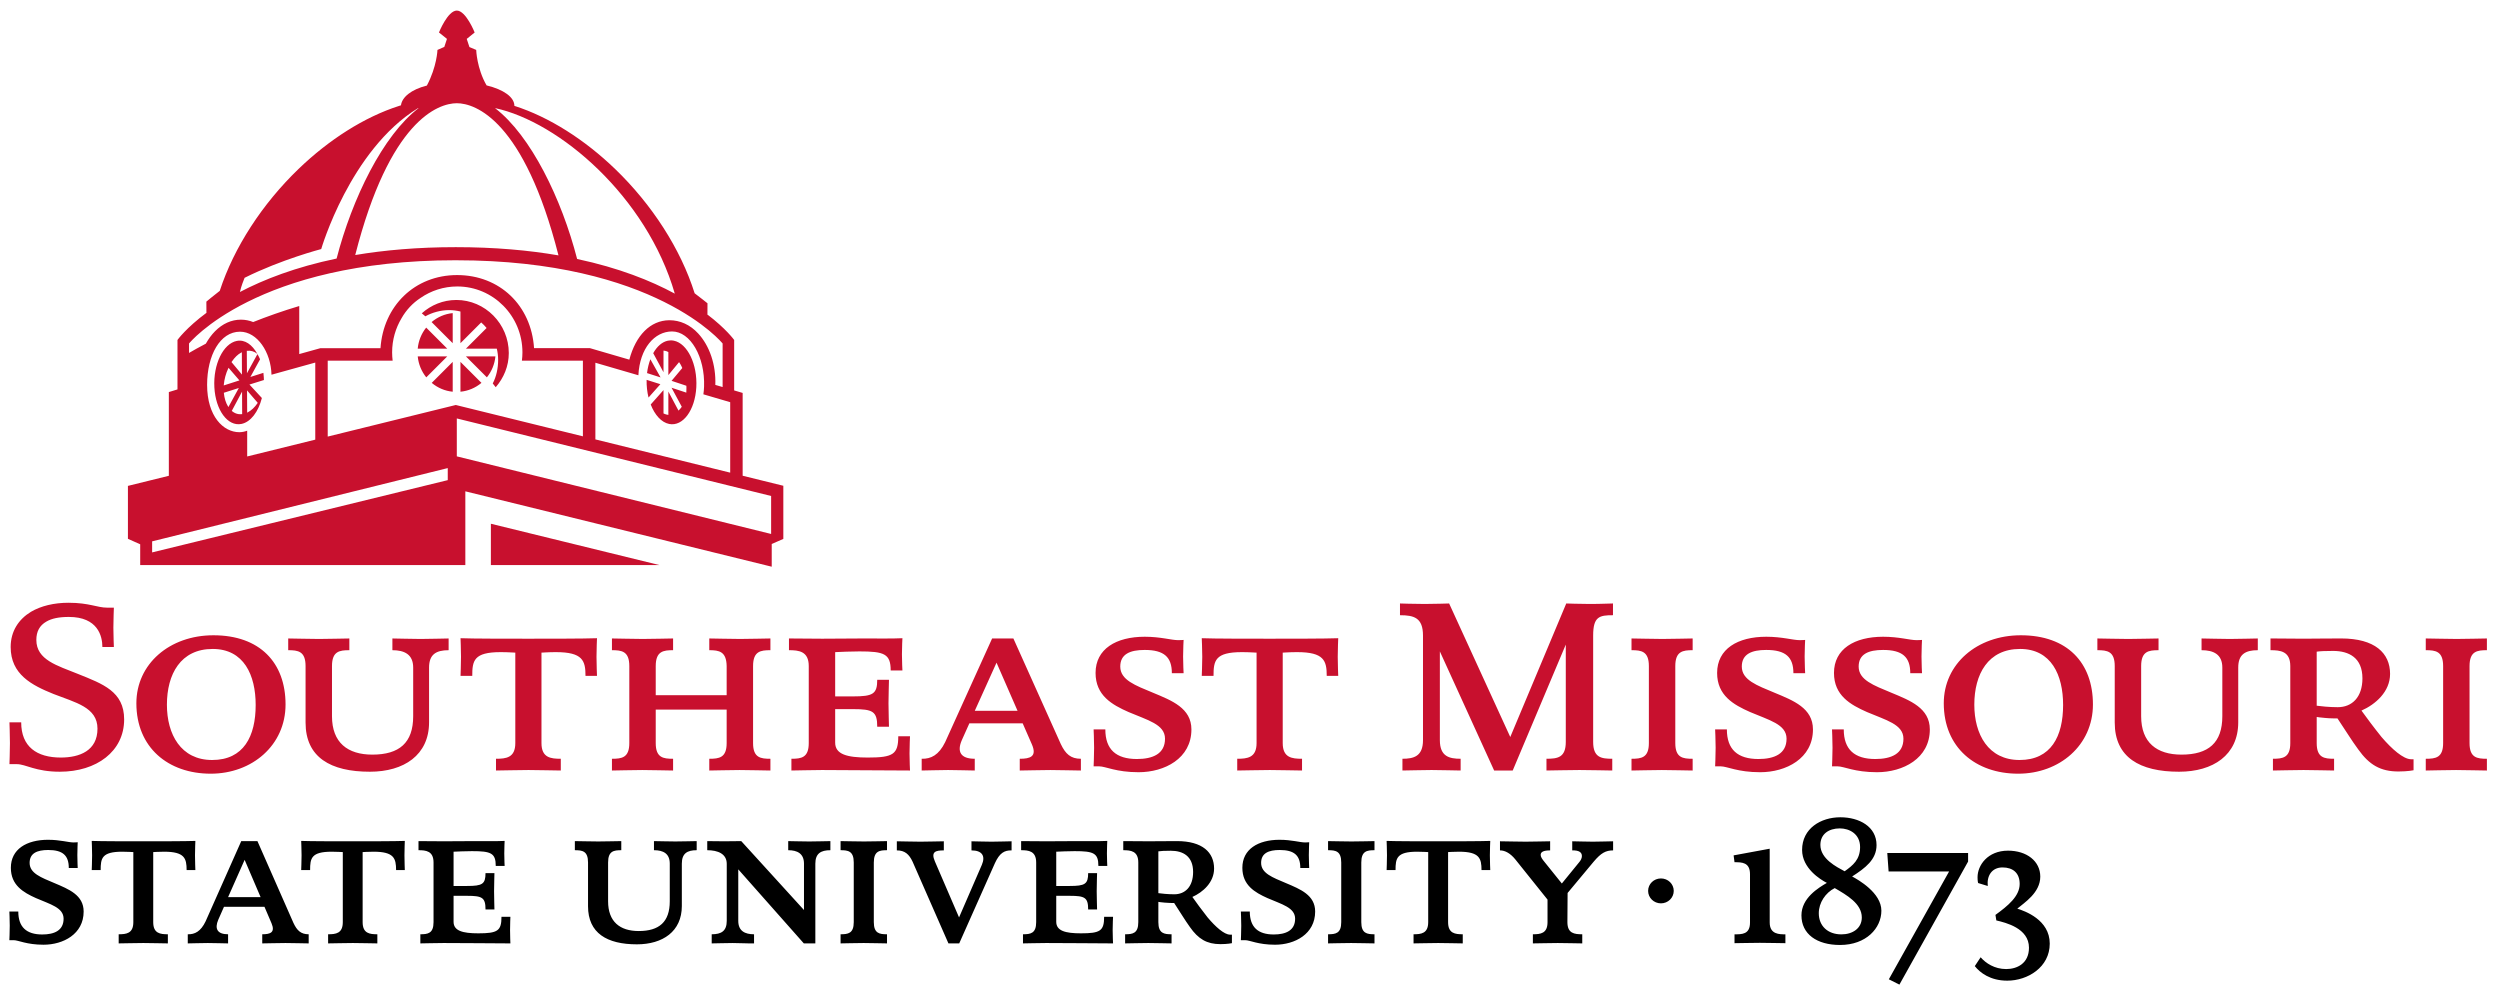
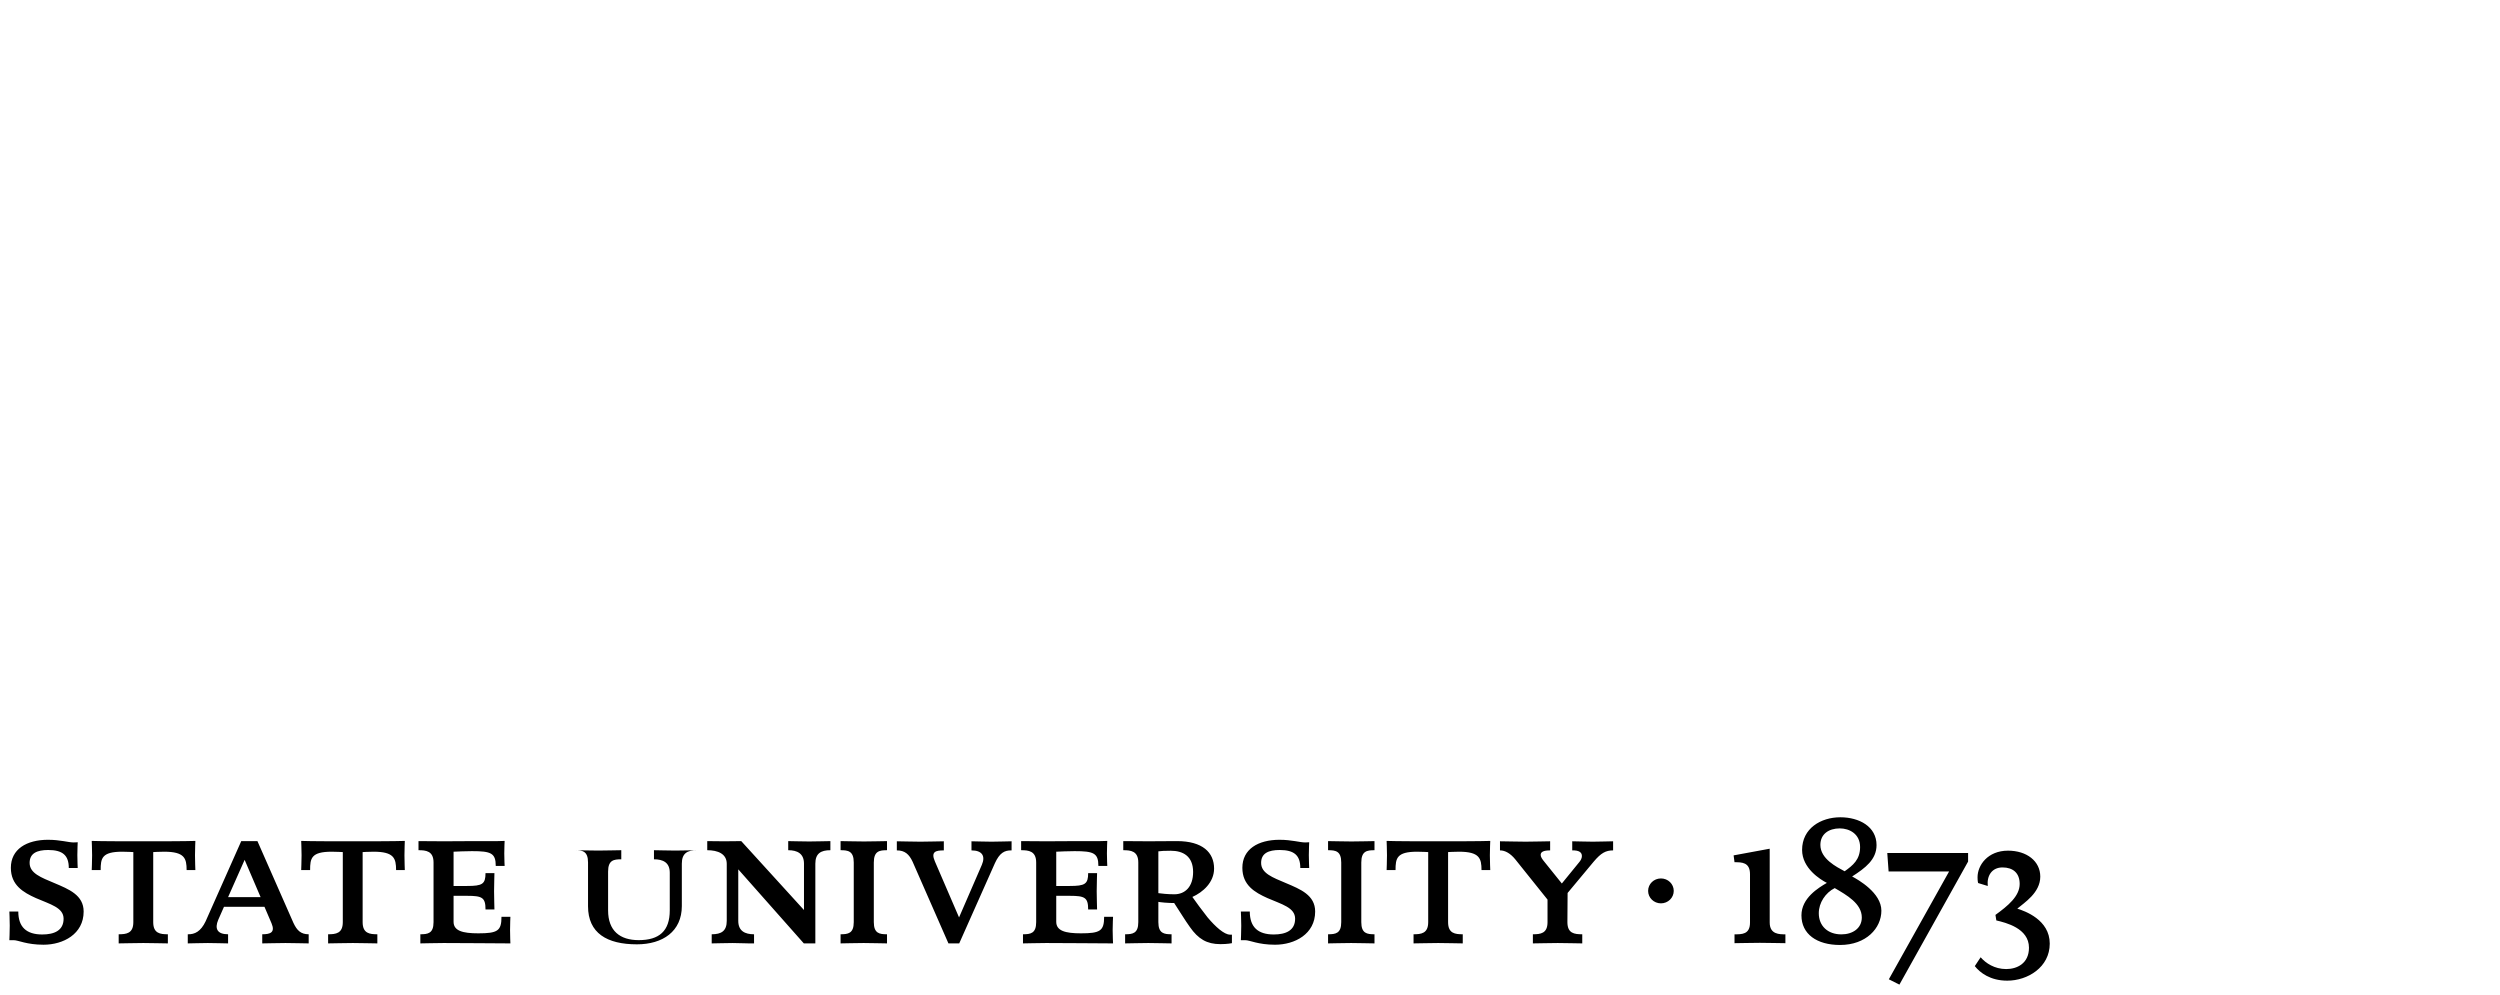
<svg xmlns="http://www.w3.org/2000/svg" width="247" height="98.322" viewBox="0 0 247 98.322">
  <g transform="matrix(1.333 0 0 -1.333 -124.82 145.39)">
    <g transform="matrix(.495 0 0 .495 94.33 36.091)">
-       <path d="m67.008 145.85c-1.367 0-2.678-3.281-2.678-3.281l1.197-0.959-0.396-1.203-1.024-0.448s-0.081-2.497-1.585-5.336c-2.355-0.594-3.73-1.748-3.879-2.958-0.099-0.032-0.189-0.06-0.265-0.085-5.246-1.676-10.546-5.084-15.079-9.451-5.408-5.208-9.669-11.737-11.792-18.25-0.789-0.598-2.004-1.611-2.004-1.611l0.009-1.67 0.078 0.048c-3.131-2.311-4.412-4.118-4.412-4.118v-7.405l-1.294-0.396v-12.538l-6.126-1.512v-7.925l1.838-0.82v-3.11h48.684v11.042l45.877-11.287v3.401l1.737 0.76v7.957l-6.091 1.502v12.4l-1.27 0.374v7.556s-1.193 1.678-4.084 3.869l0.081-0.045 7e-3 1.67s-1.128 0.902-1.923 1.497c-2.084 6.633-6.4 13.307-11.908 18.611-4.533 4.367-9.835 7.775-15.081 9.451-4e-3 1.305-1.609 2.446-4.165 3.067-1.469 2.537-1.553 5.311-1.553 5.311l-1.015 0.429-0.403 1.22 1.187 0.961s-1.307 3.281-2.67 3.281zm-0.007-13.874c2.81-5e-3 10.082-2.576 15.226-22.784-4.435 0.764-9.534 1.232-15.374 1.232-5.701 0-10.699-0.447-15.06-1.179 5.137 20.142 12.392 22.721 15.208 22.731zm-5.711-0.728c-5.357-4.084-9.966-13.568-12.286-22.529-6.154-1.282-10.902-3.135-14.479-5.01 0.227 0.973 0.547 1.727 0.702 2.127 5.505 2.747 11.473 4.302 11.473 4.302s4.297 14.792 14.457 21.079c0.045 9e-3 0.09 0.021 0.133 0.031zm11.427 0c9.595-2.05 22.714-13.236 26.925-27.784-3.565 1.926-8.354 3.853-14.624 5.189-2.313 8.98-6.933 18.5-12.302 22.595zm-5.861-22.787c29.891 0 39.948-12.463 39.948-12.463v-6.52l-1.093 0.319c0.113 3.021-0.864 5.857-2.565 7.701-1.209 1.316-2.723 1.992-4.34 1.985-2.819-0.029-5.004-2.263-5.971-5.903l-5.893 1.72h-8.372c-0.418 6.396-5.146 10.944-11.521 10.944-6.367 0-11.051-4.639-11.473-10.945h-8.99l-3.176-0.883v7.194c-2.543-0.761-4.85-1.584-6.898-2.399-0.577 0.23-1.189 0.357-1.837 0.357-1.418 0-2.758-0.602-3.879-1.74-0.518-0.525-0.977-1.151-1.371-1.853-1.049-0.55-1.893-1.023-2.518-1.39v1.415s10.058 12.463 39.948 12.463zm0.217-3.923c5.389 0 9.757-4.42 9.757-9.87 0-0.42-0.03-0.832-0.079-1.239h9.132v-11.331l-19.033 4.693-19.176-4.731v11.369h9.721c-0.048 0.407-0.078 0.819-0.078 1.239 0 1.873 0.518 3.625 1.412 5.118 0.706 1.239 1.672 2.268 2.846 3.037 1.567 1.082 3.459 1.715 5.498 1.715zm-0.142-2.024c-1.986 0-3.792-0.761-5.171-1.997l0.532-0.448c1.037 0.575 2.305 0.929 3.571 0.929 0.58 0 1.142-0.078 1.685-0.211v-4.743l3.106 3.107c0.291-0.256 0.563-0.533 0.809-0.832l-3.092-3.092h4.622c0.128-0.544 0.199-1.106 0.199-1.683 0-1.249-0.268-2.503-0.807-3.532l0.445-0.561c1.192 1.382 1.957 3.141 1.957 5.117 0 4.365-3.541 7.947-7.854 7.947zm-0.543-1.964c-1.168-0.115-2.257-0.58-3.161-1.343l3.161-3.163zm-3.971-2.171c-0.723-0.903-1.159-1.991-1.267-3.152h4.419zm36.822-0.577c2.723 0 4.948-3.792 4.787-8.273-0.013-0.399-0.051-0.776-0.104-1.14l4.017-1.179v-10.55l-20.187 4.978v11.479l6.439-1.877c0.204 4.055 2.427 6.562 5.048 6.562zm-64.702-0.037c2.588 0 4.634-3.069 4.718-6.442l6.555 1.819v-11.542l-10.194-2.517v3.86c-0.388-0.151-0.788-0.227-1.182-0.227-2.372 0-4.819 2.363-4.819 7.093 0 4.463 1.967 7.956 4.922 7.956zm64.074-1.345c-0.858-0.175-1.63-0.856-2.199-1.873l1.54-2.853v3.24s0.441-0.031 0.727-0.221v-3.448l1.603 1.944c0.285-0.381 0.483-0.883 0.483-0.883l-1.607-1.919 2.216-0.735s0.033-0.47-6e-3 -1.03l-2.213 0.734 1.534-2.852c-0.235-0.342-0.494-0.573-0.494-0.573l-1.516 2.853v-3.497c-0.409 0.048-0.727 0.22-0.727 0.22v3.495l-1.915-2.156c0.603-1.558 1.596-2.682 2.766-2.917 2.051-0.406 3.869 2.051 4.061 5.493 0.188 3.445-1.32 6.569-3.369 6.979-0.301 0.06-0.597 0.058-0.883 0zm-64.553-0.035c-2.043-0.408-3.545-3.522-3.357-6.954 0.189-3.433 2-5.883 4.047-5.479 1.398 0.28 2.544 1.831 3.067 3.883l-1.862 2.017 2.164 0.675c-4e-3 0.128-0.004 0.254-0.012 0.381-0.013 0.238-0.036 0.469-0.063 0.696l-1.948-0.617 1.45 2.648c-0.11 0.289-0.256 0.522-0.393 0.773l-0.016-0.029-1.556-2.839-0.021 3.359 0.051 0.006c0.543 0.066 1.073-0.093 1.509-0.454l0.016-0.013c-0.758 1.382-1.863 2.189-3.078 1.945zm3.078-1.945c0.005-0.01 0.011-0.02 0.016-0.029l0.006 0.012zm-2.32 0.245v-0.097l0.016-3.246-1.565 1.872 0.023 0.037c0.468 0.684 0.926 1.125 1.437 1.39zm26.336-0.62c0.113-1.156 0.555-2.238 1.279-3.138l3.139 3.138zm7.216 0 3.138-3.136c0.722 0.899 1.165 1.981 1.28 3.136zm27.617-0.429c-0.232-0.618-0.407-1.315-0.497-2.07l2.026-0.647zm-29.596-0.39-3.142-3.145c0.901-0.753 1.982-1.21 3.142-1.324zm1.16 0v-4.469c1.16 0.114 2.244 0.572 3.145 1.326zm-34.723-0.888 1.629-1.887-2.348-0.753 0.006 0.088c0.07 0.816 0.326 1.764 0.672 2.471zm62.597-1.802c-0.018-0.93 0.084-1.829 0.287-2.65l1.774 1.998zm-61.059-1.22-1.563-2.855-0.051 0.085c-0.336 0.543-0.551 1.239-0.627 2.01l-0.006 0.045zm1.23-0.36 1.604-1.868-0.026-0.035c-0.43-0.631-0.94-1.11-1.475-1.386l-0.085-0.045v0.097zm-0.747-0.186 0.015-3.366-0.053-0.006c-0.078-9e-3 -0.162-0.013-0.236-0.013-0.443 0-0.846 0.152-1.23 0.466l-0.037 0.031 0.023 0.042zm32.156-4.014 47.064-11.609v-5.688l-47.064 11.619zm-1.356-7.433v-1.805l-44.265-10.822v1.655zm6.458-8.335v-6.186h25.233zm-63.226-11.83c-2.197 0-4.136-0.474-5.638-1.353-1.869-1.136-3.041-2.929-3.041-5.275 0-4.099 3.15-5.713 6.41-7.03 3.26-1.281 6.589-1.978 6.589-5.197 0-3.296-2.673-4.323-5.493-4.323-3.586 0-5.93 1.613-5.93 5.275h-1.758s0.072-2.016 0.072-3.113c0-1.099-0.072-3.151-0.072-3.151h1.097c1.355 0 2.784-1.134 6.444-1.134 5.494 0 9.633 3.038 9.633 7.835 0 4.175-3.185 5.31-6.921 6.81-3.076 1.246-6.226 2.088-6.226 5.09 0 1.246 0.478 2.161 1.503 2.748 0.805 0.474 1.903 0.694 3.366 0.694 4.322 0 5.019-2.855 5.019-4.506h1.721s-0.075 1.796-0.075 2.894c0 1.1 0.075 3.003 0.075 3.003h-1.027c-1.464 0-2.673 0.731-5.748 0.731zm199.35-0.108v-1.758c2.087 0 3.445-0.367 3.445-3.04v-15.672c0-2.452-1.43-2.782-3.078-2.782v-1.758c1.097 0 2.525 0.073 4.355 0.073 1.832 0 3.261-0.073 4.359-0.073v1.758c-1.686 0-3.111 0.33-3.111 2.782v13.293l8.127-17.833h2.782l7.947 18.857v-14.574c0-2.343-1.209-2.525-2.893-2.525v-1.758c0.842 0 3.111 0.073 4.945 0.073 1.829 0 4.1-0.073 4.907-0.073v1.758c-1.649 0-2.861 0.182-2.861 2.525v15.929c0 2.855 0.953 3.04 2.969 3.04v1.758c-0.551 0-1.686-0.073-3.516-0.073-1.832 0-3.076 0.073-3.481 0.073l-8.383-19.994-9.155 19.994c-0.549 0-1.831-0.073-3.661-0.073s-3.407 0.073-3.699 0.073zm-177.67-4.761c-6.554 0-11.536-4.284-11.536-10.179 0-6.629 4.76-10.547 11.131-10.547 6.188 0 11.205 4.249 11.205 10.365 0 6.259-3.845 10.361-10.8 10.361zm270.63 0c-6.554 0-11.536-4.284-11.536-10.179 0-6.629 4.763-10.547 11.134-10.547 6.186 0 11.2 4.249 11.2 10.365 0 6.259-3.842 10.361-10.799 10.361zm-131.18-0.22c-4.287 0-7.362-1.829-7.362-5.421 0-3.367 2.452-4.758 4.942-5.855 2.82-1.211 5.457-1.832 5.457-3.992 0-2.27-1.83-3.041-4.211-3.041-3.113 0-4.724 1.428-4.724 4.43h-1.755s0.073-1.645 0.073-2.745c0-1.098-0.073-2.783-0.073-2.783h0.838c0.955 0 2.529-0.879 5.896-0.879 3.883 0 7.91 2.051 7.91 6.407 0 3.187-2.929 4.323-5.747 5.493-2.641 1.099-4.907 1.905-4.907 3.92 0 1.866 1.463 2.489 3.664 2.489 2.89 0 4.062-1.062 4.062-3.478h1.758s-0.075 1.391-0.075 2.489c0 1.1 0.075 2.49 0.075 2.49-0.035 0-0.402-0.035-0.807-0.035-1.027 0-2.634 0.511-5.013 0.511zm93.062 0c-4.283 0-7.356-1.829-7.356-5.421 0-3.367 2.45-4.758 4.942-5.855 2.821-1.211 5.455-1.832 5.455-3.992 0-2.27-1.832-3.041-4.211-3.041-3.113 0-4.724 1.428-4.724 4.43h-1.758s0.075-1.645 0.075-2.745c0-1.098-0.075-2.783-0.075-2.783h0.845c0.953 0 2.525-0.879 5.896-0.879 3.879 0 7.906 2.051 7.906 6.407 0 3.187-2.927 4.323-5.748 5.493-2.636 1.099-4.906 1.905-4.906 3.92 0 1.866 1.464 2.489 3.659 2.489 2.895 0 4.068-1.062 4.068-3.478h1.758s-0.076 1.391-0.076 2.489c0 1.1 0.076 2.49 0.076 2.49-0.036 0-0.405-0.035-0.807-0.035-1.025 0-2.638 0.511-5.019 0.511zm17.5 0c-4.285 0-7.358-1.829-7.358-5.421 0-3.367 2.451-4.758 4.941-5.855 2.821-1.211 5.458-1.832 5.458-3.992 0-2.27-1.832-3.041-4.211-3.041-3.115 0-4.724 1.428-4.724 4.43h-1.758s0.075-1.645 0.075-2.745c0-1.098-0.075-2.783-0.075-2.783h0.842c0.955 0 2.525-0.879 5.896-0.879 3.881 0 7.907 2.051 7.907 6.407 0 3.187-2.926 4.323-5.75 5.493-2.636 1.099-4.906 1.905-4.906 3.92 0 1.866 1.465 2.489 3.662 2.489 2.893 0 4.066-1.062 4.066-3.478h1.758s-0.076 1.391-0.076 2.489c0 1.1 0.076 2.49 0.076 2.49-0.04 0-0.405-0.035-0.809-0.035-1.025 0-2.635 0.511-5.016 0.511zm-213.01-0.22s0.07-1.793 0.07-2.783c0-0.989-0.07-2.856-0.07-2.856h1.756c0 2.271 0.221 3.555 4.25 3.555 1.207 0 1.903-0.075 2.196-0.075v-13.548c0-2.199-1.39-2.344-2.892-2.344v-1.758c1.097 0 3.039 0.073 4.869 0.073 1.832 0 3.736-0.073 4.834-0.073v1.758c-1.5 0-2.893 0.145-2.893 2.344v13.548c0.293 0 0.88 0.075 2.159 0.075 4.028 0 4.433-1.284 4.433-3.555h1.721s-0.073 1.758-0.073 2.856 0.073 2.783 0.073 2.783c-1.94-0.074-7.398-0.075-10.292-0.075-2.891 0-8.348 7.07e-4 -10.141 0.075zm66.166 0c-1.612-0.074-3.553-0.038-5.858-0.038-2.344 0-4.504-0.037-6.152-0.037-1.83 0-3.881 0.037-4.979 0.037v-1.756c1.461 0 2.963-0.146 2.963-2.377v-11.536c0-2.199-1.135-2.344-2.597-2.344v-1.758c0.878 0 2.746 0.073 4.576 0.073 2.455 0 4.65-0.038 6.775-0.038 2.307 0 5.161-0.035 6.407-0.035 0 0-0.073 1.464-0.073 2.561 0 1.101 0.073 2.565 0.073 2.565h-1.758c0-2.709-0.771-3.186-4.576-3.186-3.078 0-4.871 0.477-4.871 2.234v5.017h2.672c2.965 0 3.626-0.33 3.626-2.634h1.758c0 0.438-0.072 2.196-0.072 3.513 0 1.282 0.072 3.039 0.072 3.516h-1.758c0-2.125-0.623-2.49-3.626-2.49h-2.672v6.628c0.842 0.037 2.305 0.11 3.623 0.11 3.737 0 4.689-0.367 4.689-2.858h1.758s-0.073 1.32-0.073 2.417c0 1.097 0.073 2.417 0.073 2.417zm44.821 0s0.075-1.793 0.075-2.783c0-0.989-0.075-2.856-0.075-2.856h1.761c0 2.271 0.218 3.555 4.244 3.555 1.211 0 1.907-0.075 2.202-0.075v-13.548c0-2.199-1.395-2.344-2.897-2.344v-1.758c1.102 0 3.042 0.073 4.873 0.073 1.829 0 3.737-0.073 4.831-0.073v1.758c-1.5 0-2.892 0.145-2.892 2.344v13.548c0.293 0 0.877 0.075 2.162 0.075 4.027 0 4.428-1.284 4.428-3.555h1.721s-0.073 1.758-0.073 2.856 0.073 2.783 0.073 2.783c-1.943-0.074-7.394-0.075-10.291-0.075-2.892 0-8.348 7.07e-4 -10.143 0.075zm-136.79-0.038v-1.756c1.465 0 2.599-0.146 2.599-2.377v-8.46c0-5.2 3.736-7.361 9.631-7.361 5.089 0 8.861 2.49 8.861 7.397v8.2c0 1.978 1.061 2.6 2.928 2.6v1.756c-0.989 0-2.378-0.073-4.208-0.073s-3.112 0.073-4.211 0.073v-1.756c1.793 0 3.113-0.622 3.113-2.6v-7.286c0-3.99-2.087-5.75-6.114-5.75-3.701 0-6.044 1.794-6.044 5.75v7.509c0 2.231 1.135 2.377 2.6 2.377v1.756c-1.098 0-2.708-0.073-4.541-0.073-1.83 0-3.513 0.073-4.613 0.073zm48.475 0v-1.755c1.463 0 2.6-0.148 2.6-2.379v-11.536c0-2.199-1.137-2.344-2.6-2.344v-1.758c0.879 0 2.71 0.073 4.54 0.073 1.832 0 3.516-0.073 4.614-0.073v1.758c-1.463 0-2.599 0.145-2.599 2.344v5.016h10.62v-5.016c0-2.199-1.136-2.344-2.602-2.344v-1.758c0.99 0 2.711 0.073 4.54 0.073 1.834 0 3.626-0.073 4.614-0.073v1.758c-1.463 0-2.597 0.145-2.597 2.344v11.536c0 2.231 1.134 2.379 2.597 2.379v1.755c-0.988 0-2.708-0.073-4.54-0.073-1.832 0-3.624 0.073-4.614 0.073v-1.755c1.466 0 2.565-0.183 2.602-2.379v-4.361h-10.62v4.361c0 2.231 1.136 2.379 2.599 2.379v1.755c-0.877 0-2.708-0.073-4.54-0.073-1.83 0-3.514 0.073-4.614 0.073zm56.925 0-7.031-15.523c-0.951-1.942-2.123-2.528-3.516-2.49v-1.758c1.1 0 2.124 0.073 3.952 0.073 1.834 0 2.894-0.073 3.995-0.073v1.758c-2.16 0-2.673 1.097-1.939 2.782l1.132 2.525h7.982l1.393-3.185c0.767-1.794-0.255-2.123-1.831-2.123v-1.758c1.099 0 2.746 0.073 4.578 0.073 1.83 0 3.478-0.073 4.576-0.073v1.758c-1.537 0-2.305 0.732-3.004 2.196l-7.103 15.817zm95.738 0v-1.755c1.463 0 2.6-0.148 2.6-2.379v-11.536c0-2.199-1.137-2.344-2.6-2.344v-1.758c0.877 0 2.708 0.073 4.538 0.073 1.832 0 3.517-0.073 4.617-0.073v1.758c-1.465 0-2.599 0.145-2.599 2.344v11.536c0 2.231 1.134 2.379 2.599 2.379v1.755c-0.883 0-2.711-0.073-4.541-0.073-1.832 0-3.516 0.073-4.614 0.073zm69.756 0v-1.756c1.467 0 2.6-0.146 2.6-2.377v-8.46c0-5.2 3.734-7.361 9.631-7.361 5.092 0 8.861 2.49 8.861 7.397v8.2c0 1.978 1.063 2.6 2.93 2.6v1.756c-0.99 0-2.381-0.073-4.211-0.073-1.832 0-3.113 0.073-4.211 0.073v-1.756c1.793 0 3.111-0.622 3.111-2.6v-7.286c0-3.99-2.087-5.75-6.114-5.75-3.695 0-6.041 1.794-6.041 5.75v7.509c0 2.231 1.135 2.377 2.602 2.377v1.756c-1.1 0-2.711-0.073-4.543-0.073-1.831 0-3.516 0.073-4.614 0.073zm25.922 0v-1.756c1.463 0 2.965-0.147 2.965-2.379v-11.534c0-2.199-1.138-2.344-2.599-2.344v-1.758c0.987 0 2.744 0.073 4.576 0.073 1.833 0 3.479-0.073 4.579-0.073v1.758c-1.465 0-2.602 0.145-2.602 2.344v3.916s0.624-0.109 1.247-0.146c0.656-0.073 1.61-0.073 1.866-0.073 1.426-2.123 2.014-3.149 3.114-4.649 1.646-2.307 3.331-3.296 6.004-3.296 1.426 0 2.271 0.183 2.271 0.183v1.649h-0.404c-1.137 0.036-2.821 1.499-4.393 3.331-1.209 1.501-2.231 2.893-3.003 3.955 2.086 0.917 4.285 2.819 4.285 5.492 0 3.115-2.271 5.309-7.324 5.309-2.857 0-3.953-0.037-5.603-0.037-1.828 0-3.883 0.037-4.979 0.037zm23.25 0v-1.755c1.465 0 2.6-0.148 2.6-2.379v-11.536c0-2.199-1.135-2.344-2.6-2.344v-1.758c0.879 0 2.708 0.073 4.543 0.073 1.828 0 3.512-0.073 4.611-0.073v1.758c-1.462 0-2.599 0.145-2.599 2.344v11.536c0 2.231 1.137 2.379 2.599 2.379v1.755c-0.88 0-2.71-0.073-4.54-0.073s-3.514 0.073-4.614 0.073zm-331.38-1.57c4.685 0 6.442-3.922 6.442-8.388 0-4.688-1.793-8.24-6.517-8.24-4.686 0-6.773 3.845-6.773 8.276 0 4.577 2.051 8.351 6.848 8.351zm270.63 0c4.688 0 6.447-3.922 6.447-8.388 0-4.688-1.797-8.24-6.519-8.24-4.688 0-6.776 3.845-6.776 8.276 0 4.577 2.053 8.351 6.848 8.351zm46.874-0.296c2.381 0 4.393-1.024 4.393-4.103 0-2.854-1.576-4.321-3.699-4.321-1.281 0-2.635 0.15-3.149 0.221v8.093c0.514 0.073 1.246 0.11 2.455 0.11zm-200.13-1.759 3.149-7.211h-6.407z" fill="#c8102e" />
-       <path d="m274.16 25.057c-2.91 0-5.722-1.666-5.722-4.891 0-2.738 2.715-4.425 3.708-4.934-1.246-0.727-3.806-2.253-3.806-4.86 0-2.794 2.292-4.436 5.771-4.436 3.932 0 6.198 2.527 6.198 5.134 0 2.685-3.484 4.642-4.38 5.123 1.963 1.262 3.655 2.523 3.655 4.699 0 2.766-2.586 4.165-5.424 4.165zm-0.073-1.665c1.441 0 3.035-0.832 3.035-2.793 0-1.881-1.069-2.74-2.313-3.627-1.194 0.644-3.633 1.852-3.633 3.948 0 1.612 1.243 2.473 2.911 2.473zm-268.27-1.704c-3.254 0-5.588-1.417-5.588-4.198 0-2.602 1.861-3.683 3.75-4.532 2.143-0.935 4.146-1.418 4.146-3.094 0-1.757-1.389-2.356-3.198-2.356-2.363 0-3.584 1.109-3.584 3.435h-1.337s0.057-1.278 0.057-2.13c0-0.851-0.057-2.158-0.057-2.158h0.64c0.725 0 1.918-0.681 4.477-0.681 2.947 0 6.006 1.592 6.006 4.969 0 2.468-2.224 3.346-4.365 4.255-2.004 0.847-3.724 1.467-3.724 3.029 0 1.447 1.111 1.931 2.779 1.931 2.197 0 3.086-0.824 3.086-2.697h1.336s-0.054 1.076-0.054 1.929c0 0.85 0.054 1.931 0.054 1.931-0.027 0-0.305-0.032-0.615-0.032-0.775 0-1.998 0.398-3.807 0.398zm184.4 0c-3.254 0-5.59-1.417-5.59-4.198 0-2.602 1.861-3.683 3.754-4.532 2.143-0.935 4.146-1.418 4.146-3.094 0-1.757-1.395-2.356-3.204-2.356-2.361 0-3.583 1.109-3.583 3.435h-1.336s0.057-1.278 0.057-2.13c0-0.851-0.057-2.158-0.057-2.158h0.64c0.725 0 1.919-0.681 4.479-0.681 2.947 0 6.004 1.592 6.004 4.969 0 2.468-2.224 3.346-4.367 4.255-2 0.847-3.724 1.467-3.724 3.029 0 1.447 1.111 1.931 2.779 1.931 2.199 0 3.088-0.824 3.088-2.697h1.331s-0.054 1.076-0.054 1.929c0 0.85 0.054 1.931 0.054 1.931-0.028 0-0.304-0.032-0.611-0.032-0.775 0-2.002 0.398-3.809 0.398zm-177.88-0.17s0.056-1.391 0.056-2.156c0-0.767-0.056-2.212-0.056-2.212h1.339c0 1.76 0.162 2.752 3.224 2.752 0.917 0 1.447-0.057 1.667-0.057v-10.491c0-1.701-1.057-1.815-2.194-1.815v-1.367c0.83 0 2.307 0.057 3.697 0.057 1.391 0 2.838-0.057 3.668-0.057v1.367c-1.136 0-2.193 0.114-2.193 1.815v10.491c0.223 0 0.664 0.057 1.639 0.057 3.058 0 3.362-0.992 3.362-2.752h1.31s-0.056 1.36-0.056 2.212c0 0.85 0.056 2.156 0.056 2.156-1.473-0.055-5.616-0.056-7.815-0.056-2.197 0-6.339 6.64e-4 -7.704 0.056zm31.364 0s0.057-1.391 0.057-2.156c0-0.767-0.057-2.212-0.057-2.212h1.335c0 1.76 0.167 2.752 3.224 2.752 0.918 0 1.445-0.057 1.671-0.057v-10.491c0-1.701-1.056-1.815-2.199-1.815v-1.367c0.834 0 2.305 0.057 3.699 0.057 1.389 0 2.838-0.057 3.674-0.057v1.367c-1.142 0-2.203 0.114-2.203 1.815v10.491c0.227 0 0.668 0.057 1.645 0.057 3.054 0 3.363-0.992 3.363-2.752h1.307s-0.053 1.36-0.053 2.212c0 0.85 0.053 2.156 0.053 2.156-1.473-0.055-5.616-0.056-7.815-0.056-2.195 0-6.338 6.64e-4 -7.701 0.056zm30.463 0c-1.223-0.055-2.696-0.029-4.446-0.029-1.782 0-3.421-0.026-4.671-0.026-1.393 0-2.946 0.026-3.782 0.026v-1.362c1.111 0 2.253-0.112 2.253-1.841v-8.931c0-1.701-0.862-1.815-1.975-1.815v-1.367c0.668 0 2.084 0.057 3.475 0.057 1.863 0 3.531-0.025 5.146-0.025 1.752 0 3.92-0.032 4.863-0.032 0 0-0.051 1.14-0.051 1.991 0 0.85 0.051 1.988 0.051 1.988h-1.336c0-2.101-0.58-2.471-3.47-2.471-2.338 0-3.703 0.37-3.703 1.731v3.886h2.032c2.254 0 2.751-0.254 2.751-2.042h1.336c0 0.341-0.054 1.702-0.054 2.723 0 0.993 0.054 2.35 0.054 2.719h-1.336c0-1.64-0.47-1.925-2.751-1.925h-2.032v5.13c0.64 0.028 1.753 0.084 2.755 0.084 2.836 0 3.561-0.282 3.561-2.213h1.33s-0.053 1.022-0.053 1.873c0 0.85 0.053 1.872 0.053 1.872zm90.237 0c-1.222-0.055-2.697-0.029-4.449-0.029-1.781 0-3.421-0.026-4.671-0.026-1.39 0-2.945 0.026-3.781 0.026v-1.362c1.111 0 2.253-0.112 2.253-1.841v-8.931c0-1.701-0.863-1.815-1.975-1.815v-1.367c0.666 0 2.084 0.057 3.475 0.057 1.863 0 3.529-0.025 5.143-0.025 1.753 0 3.922-0.032 4.868-0.032 0 0-0.059 1.14-0.059 1.991 0 0.85 0.059 1.988 0.059 1.988h-1.336c0-2.101-0.584-2.471-3.473-2.471-2.338 0-3.697 0.37-3.697 1.731v3.886h2.024c2.256 0 2.755-0.254 2.755-2.042h1.336c0 0.341-0.057 1.702-0.057 2.723 0 0.993 0.057 2.35 0.057 2.719h-1.336c0-1.64-0.474-1.925-2.755-1.925h-2.024v5.13c0.635 0.028 1.748 0.084 2.748 0.084 2.84 0 3.562-0.282 3.562-2.213h1.333s-0.053 1.022-0.053 1.873c0 0.85 0.053 1.872 0.053 1.872zm41.826 0s0.054-1.391 0.054-2.156c0-0.767-0.054-2.212-0.054-2.212h1.335c0 1.76 0.17 2.752 3.224 2.752 0.92 0 1.446-0.057 1.667-0.057v-10.491c0-1.701-1.054-1.815-2.194-1.815v-1.367c0.832 0 2.307 0.057 3.694 0.057 1.393 0 2.842-0.057 3.674-0.057v1.367c-1.139 0-2.196 0.114-2.196 1.815v10.491c0.222 0 0.667 0.057 1.639 0.057 3.059 0 3.365-0.992 3.365-2.752h1.31s-0.059 1.36-0.059 2.212c0 0.85 0.059 2.156 0.059 2.156-1.476-0.055-5.619-0.056-7.816-0.056-2.197 0-6.338 6.64e-4 -7.701 0.056zm-171.5-0.029-5.342-12.022c-0.72-1.504-1.609-1.959-2.667-1.928v-1.367c0.832 0 1.613 0.057 3.002 0.057 1.393 0 2.202-0.057 3.034-0.057v1.367c-1.64 0-2.03 0.85-1.477 2.158l0.863 1.956h6.063l1.055-2.467c0.588-1.391-0.192-1.647-1.389-1.647v-1.367c0.836 0 2.087 0.057 3.478 0.057 1.391 0 2.64-0.057 3.476-0.057v1.367c-1.168 0-1.755 0.568-2.284 1.704l-5.391 12.246zm49.951 0v-1.362c1.113 0 1.973-0.112 1.973-1.841v-6.546c0-4.032 2.836-5.706 7.317-5.706 3.863 0 6.728 1.93 6.728 5.732v6.349c0 1.532 0.806 2.013 2.224 2.013v1.362c-0.752 0-1.806-0.054-3.198-0.054-1.391 0-2.363 0.054-3.198 0.054v-1.362c1.365 0 2.366-0.481 2.366-2.013v-5.638c0-3.093-1.587-4.453-4.648-4.453-2.806 0-4.586 1.389-4.586 4.453v5.81c0 1.729 0.86 1.841 1.975 1.841v1.362c-0.834 0-2.058-0.054-3.448-0.054-1.391 0-2.668 0.054-3.504 0.054zm19.824 0v-1.362c1.584 0 2.919-0.536 2.919-2.042v-8.533c0-1.53-0.808-2.013-2.253-2.013v-1.367c0.752 0 1.893 0.057 3.145 0.057s2.444-0.085 3.196-0.057v1.367c-1.361 0-2.363 0.483-2.363 2.013v7.711l9.817-11.09h1.724v11.941c0 1.532 0.831 2.013 2.252 2.013v1.362c-0.891 0-1.782-0.054-3.17-0.054-1.393 0-2.31 0.054-3.144 0.054v-1.362c1.336 0 2.361-0.481 2.361-2.013v-6.943l-9.394 10.318c-0.42 0-1.422-0.026-2.533-0.026-1.114 0-2.139 0.026-2.559 0.026zm19.964 0v-1.362c1.111 0 1.973-0.112 1.973-1.841v-8.931c0-1.701-0.862-1.815-1.973-1.815v-1.367c0.666 0 2.058 0.057 3.448 0.057 1.391 0 2.668-0.057 3.504-0.057v1.367c-1.111 0-1.976 0.114-1.976 1.815v8.931c0 1.729 0.865 1.841 1.976 1.841v1.362c-0.668 0-2.058-0.054-3.448-0.054-1.393 0-2.674 0.054-3.504 0.054zm42.328 0v-1.362c1.111 0 2.25-0.112 2.25-1.841v-8.931c0-1.701-0.859-1.815-1.973-1.815v-1.367c0.752 0 2.087 0.057 3.476 0.057 1.391 0 2.645-0.057 3.479-0.057v1.367c-1.112 0-1.978 0.114-1.978 1.815v3.037s0.476-0.086 0.948-0.114c0.502-0.056 1.223-0.056 1.418-0.056 1.086-1.647 1.53-2.441 2.361-3.603 1.253-1.788 2.533-2.556 4.561-2.556 1.084 0 1.726 0.144 1.726 0.144v1.277h-0.305c-0.863 0.026-2.143 1.163-3.338 2.583-0.916 1.163-1.697 2.241-2.279 3.063 1.584 0.708 3.252 2.184 3.252 4.248 0 2.413-1.724 4.113-5.562 4.113-2.168 0-3.005-0.026-4.255-0.026-1.388 0-2.945 0.026-3.781 0.026zm30.665 0v-1.362c1.113 0 1.972-0.112 1.972-1.841v-8.931c0-1.701-0.859-1.815-1.972-1.815v-1.367c0.666 0 2.058 0.057 3.448 0.057 1.391 0 2.666-0.057 3.504-0.057v1.367c-1.113 0-1.976 0.114-1.976 1.815v8.931c0 1.729 0.863 1.841 1.976 1.841v1.362c-0.668 0-2.054-0.054-3.447-0.054-1.391 0-2.673 0.054-3.505 0.054zm-64.57-0.026v-1.364c1.195 0 1.835-0.568 2.364-1.701l5.363-12.226h1.614l5.339 12c0.698 1.532 1.419 1.954 2.503 1.926v1.364c-0.834 0-1.612-0.059-3.003-0.059-1.39 0-2.167 0.059-3.003 0.059v-1.364c1.612 0 2.113-0.851 1.556-2.155l-3.417-7.879-3.618 8.389c-0.639 1.476 0.142 1.645 1.339 1.645v1.364c-0.836 0-2.115-0.059-3.504-0.059-1.393 0-2.701 0.059-3.533 0.059zm90.312 0v-1.364c0.782 0 1.559-0.452 2.284-1.333l4.835-6.035v-3.377c0-1.701-1.054-1.815-2.193-1.815v-1.367c0.83 0 2.334 0.057 3.725 0.057 1.39 0 2.837-0.057 3.669-0.057v1.367c-1.168 0-2.225 0.114-2.225 1.815l0.029 4.37 3.921 4.705c1.084 1.276 1.779 1.67 2.893 1.67v1.364c-0.838 0-1.645-0.059-3.031-0.059-1.391 0-2.254 0.059-3.088 0.059v-1.364c1.054 0.028 1.447-0.311 1.447-0.851 0-0.338-0.193-0.68-0.42-0.936l-2.584-3.17-2.618 3.256c-0.305 0.367-0.552 0.711-0.552 1.021 0 0.454 0.416 0.68 1.418 0.68v1.364c-0.836 0-2.281-0.059-3.672-0.059-1.392 0-3.001 0.059-3.839 0.059zm40.384-1.113-5.401-0.998 0.135-1.024c1.093 0 2.319-4.35e-4 2.319-1.794v-7.238c0-1.793-1.226-1.764-2.319-1.764v-1.327c0.734 0 2.427 0.054 3.794 0.054 1.368 0 3.004-0.054 3.825-0.054v1.327c-0.875 0-2.35-0.029-2.35 1.764v10.044zm35.687-0.291c-3.059 0-4.563-2.209-4.563-3.971 0-0.631 0.086-0.877 0.086-0.877l1.444-0.442c-0.166 1.512 0.601 2.779 2.21 2.779 1.557 0 2.568-0.826 2.568-2.473 0-1.848-1.77-3.282-3.627-4.635l0.133-0.828c1.39-0.331 4.887-1.157 4.887-4.084 0-2.371-1.803-3.198-3.413-3.198-1.746 0-3.057 0.882-3.825 1.765l-0.873-1.324c0.766-0.966 2.295-2.178 4.859-2.178 3.059 0 6.363 2.011 6.363 5.544 0 3.585-3.74 4.883-4.859 5.24 1.037 0.883 3.441 2.372 3.441 4.793 0 2.316-2.021 3.889-4.832 3.889zm-125.36-0.013c1.807 0 3.34-0.797 3.34-3.179 0-2.206-1.196-3.341-2.81-3.341-0.972 0-2.003 0.111-2.394 0.171v6.261c0.391 0.057 0.947 0.088 1.863 0.088zm107.28-0.334 0.199-2.77h9.057l-9.022-16.143 1.583-0.798 10.285 18.426v1.285zm-245.96-1.028 2.391-5.582h-4.868zm212.07-2.785c-1.06 0-1.92-0.83-1.92-1.862s0.86-1.868 1.92-1.868c1.061 0 1.917 0.836 1.917 1.868s-0.856 1.862-1.917 1.862zm26.021-1.443c1.793-1.05 4.055-2.312 4.055-4.405 0-1.614-1.366-2.527-3.059-2.527-2.041 0-3.382 1.265-3.382 3.171 0 1.558 0.995 3.061 2.386 3.76z" />
+       <path d="m274.16 25.057c-2.91 0-5.722-1.666-5.722-4.891 0-2.738 2.715-4.425 3.708-4.934-1.246-0.727-3.806-2.253-3.806-4.86 0-2.794 2.292-4.436 5.771-4.436 3.932 0 6.198 2.527 6.198 5.134 0 2.685-3.484 4.642-4.38 5.123 1.963 1.262 3.655 2.523 3.655 4.699 0 2.766-2.586 4.165-5.424 4.165zm-0.073-1.665c1.441 0 3.035-0.832 3.035-2.793 0-1.881-1.069-2.74-2.313-3.627-1.194 0.644-3.633 1.852-3.633 3.948 0 1.612 1.243 2.473 2.911 2.473zm-268.27-1.704c-3.254 0-5.588-1.417-5.588-4.198 0-2.602 1.861-3.683 3.75-4.532 2.143-0.935 4.146-1.418 4.146-3.094 0-1.757-1.389-2.356-3.198-2.356-2.363 0-3.584 1.109-3.584 3.435h-1.337s0.057-1.278 0.057-2.13c0-0.851-0.057-2.158-0.057-2.158h0.64c0.725 0 1.918-0.681 4.477-0.681 2.947 0 6.006 1.592 6.006 4.969 0 2.468-2.224 3.346-4.365 4.255-2.004 0.847-3.724 1.467-3.724 3.029 0 1.447 1.111 1.931 2.779 1.931 2.197 0 3.086-0.824 3.086-2.697h1.336s-0.054 1.076-0.054 1.929c0 0.85 0.054 1.931 0.054 1.931-0.027 0-0.305-0.032-0.615-0.032-0.775 0-1.998 0.398-3.807 0.398zm184.4 0c-3.254 0-5.59-1.417-5.59-4.198 0-2.602 1.861-3.683 3.754-4.532 2.143-0.935 4.146-1.418 4.146-3.094 0-1.757-1.395-2.356-3.204-2.356-2.361 0-3.583 1.109-3.583 3.435h-1.336s0.057-1.278 0.057-2.13c0-0.851-0.057-2.158-0.057-2.158h0.64c0.725 0 1.919-0.681 4.479-0.681 2.947 0 6.004 1.592 6.004 4.969 0 2.468-2.224 3.346-4.367 4.255-2 0.847-3.724 1.467-3.724 3.029 0 1.447 1.111 1.931 2.779 1.931 2.199 0 3.088-0.824 3.088-2.697h1.331s-0.054 1.076-0.054 1.929c0 0.85 0.054 1.931 0.054 1.931-0.028 0-0.304-0.032-0.611-0.032-0.775 0-2.002 0.398-3.809 0.398zm-177.88-0.17s0.056-1.391 0.056-2.156c0-0.767-0.056-2.212-0.056-2.212h1.339c0 1.76 0.162 2.752 3.224 2.752 0.917 0 1.447-0.057 1.667-0.057v-10.491c0-1.701-1.057-1.815-2.194-1.815v-1.367c0.83 0 2.307 0.057 3.697 0.057 1.391 0 2.838-0.057 3.668-0.057v1.367c-1.136 0-2.193 0.114-2.193 1.815v10.491c0.223 0 0.664 0.057 1.639 0.057 3.058 0 3.362-0.992 3.362-2.752h1.31s-0.056 1.36-0.056 2.212c0 0.85 0.056 2.156 0.056 2.156-1.473-0.055-5.616-0.056-7.815-0.056-2.197 0-6.339 6.64e-4 -7.704 0.056zm31.364 0s0.057-1.391 0.057-2.156c0-0.767-0.057-2.212-0.057-2.212h1.335c0 1.76 0.167 2.752 3.224 2.752 0.918 0 1.445-0.057 1.671-0.057v-10.491c0-1.701-1.056-1.815-2.199-1.815v-1.367c0.834 0 2.305 0.057 3.699 0.057 1.389 0 2.838-0.057 3.674-0.057v1.367c-1.142 0-2.203 0.114-2.203 1.815v10.491c0.227 0 0.668 0.057 1.645 0.057 3.054 0 3.363-0.992 3.363-2.752h1.307s-0.053 1.36-0.053 2.212c0 0.85 0.053 2.156 0.053 2.156-1.473-0.055-5.616-0.056-7.815-0.056-2.195 0-6.338 6.64e-4 -7.701 0.056zm30.463 0c-1.223-0.055-2.696-0.029-4.446-0.029-1.782 0-3.421-0.026-4.671-0.026-1.393 0-2.946 0.026-3.782 0.026v-1.362c1.111 0 2.253-0.112 2.253-1.841v-8.931c0-1.701-0.862-1.815-1.975-1.815v-1.367c0.668 0 2.084 0.057 3.475 0.057 1.863 0 3.531-0.025 5.146-0.025 1.752 0 3.92-0.032 4.863-0.032 0 0-0.051 1.14-0.051 1.991 0 0.85 0.051 1.988 0.051 1.988h-1.336c0-2.101-0.58-2.471-3.47-2.471-2.338 0-3.703 0.37-3.703 1.731v3.886h2.032c2.254 0 2.751-0.254 2.751-2.042h1.336c0 0.341-0.054 1.702-0.054 2.723 0 0.993 0.054 2.35 0.054 2.719h-1.336c0-1.64-0.47-1.925-2.751-1.925h-2.032v5.13c0.64 0.028 1.753 0.084 2.755 0.084 2.836 0 3.561-0.282 3.561-2.213h1.33s-0.053 1.022-0.053 1.873c0 0.85 0.053 1.872 0.053 1.872zm90.237 0c-1.222-0.055-2.697-0.029-4.449-0.029-1.781 0-3.421-0.026-4.671-0.026-1.39 0-2.945 0.026-3.781 0.026v-1.362c1.111 0 2.253-0.112 2.253-1.841v-8.931c0-1.701-0.863-1.815-1.975-1.815v-1.367c0.666 0 2.084 0.057 3.475 0.057 1.863 0 3.529-0.025 5.143-0.025 1.753 0 3.922-0.032 4.868-0.032 0 0-0.059 1.14-0.059 1.991 0 0.85 0.059 1.988 0.059 1.988h-1.336c0-2.101-0.584-2.471-3.473-2.471-2.338 0-3.697 0.37-3.697 1.731v3.886h2.024c2.256 0 2.755-0.254 2.755-2.042h1.336c0 0.341-0.057 1.702-0.057 2.723 0 0.993 0.057 2.35 0.057 2.719h-1.336c0-1.64-0.474-1.925-2.755-1.925h-2.024v5.13c0.635 0.028 1.748 0.084 2.748 0.084 2.84 0 3.562-0.282 3.562-2.213h1.333s-0.053 1.022-0.053 1.873c0 0.85 0.053 1.872 0.053 1.872zm41.826 0s0.054-1.391 0.054-2.156c0-0.767-0.054-2.212-0.054-2.212h1.335c0 1.76 0.17 2.752 3.224 2.752 0.92 0 1.446-0.057 1.667-0.057v-10.491c0-1.701-1.054-1.815-2.194-1.815v-1.367c0.832 0 2.307 0.057 3.694 0.057 1.393 0 2.842-0.057 3.674-0.057v1.367c-1.139 0-2.196 0.114-2.196 1.815v10.491c0.222 0 0.667 0.057 1.639 0.057 3.059 0 3.365-0.992 3.365-2.752h1.31s-0.059 1.36-0.059 2.212c0 0.85 0.059 2.156 0.059 2.156-1.476-0.055-5.619-0.056-7.816-0.056-2.197 0-6.338 6.64e-4 -7.701 0.056zm-171.5-0.029-5.342-12.022c-0.72-1.504-1.609-1.959-2.667-1.928v-1.367c0.832 0 1.613 0.057 3.002 0.057 1.393 0 2.202-0.057 3.034-0.057v1.367c-1.64 0-2.03 0.85-1.477 2.158l0.863 1.956h6.063l1.055-2.467c0.588-1.391-0.192-1.647-1.389-1.647v-1.367c0.836 0 2.087 0.057 3.478 0.057 1.391 0 2.64-0.057 3.476-0.057v1.367c-1.168 0-1.755 0.568-2.284 1.704l-5.391 12.246zm49.951 0v-1.362c1.113 0 1.973-0.112 1.973-1.841v-6.546c0-4.032 2.836-5.706 7.317-5.706 3.863 0 6.728 1.93 6.728 5.732v6.349c0 1.532 0.806 2.013 2.224 2.013c-0.752 0-1.806-0.054-3.198-0.054-1.391 0-2.363 0.054-3.198 0.054v-1.362c1.365 0 2.366-0.481 2.366-2.013v-5.638c0-3.093-1.587-4.453-4.648-4.453-2.806 0-4.586 1.389-4.586 4.453v5.81c0 1.729 0.86 1.841 1.975 1.841v1.362c-0.834 0-2.058-0.054-3.448-0.054-1.391 0-2.668 0.054-3.504 0.054zm19.824 0v-1.362c1.584 0 2.919-0.536 2.919-2.042v-8.533c0-1.53-0.808-2.013-2.253-2.013v-1.367c0.752 0 1.893 0.057 3.145 0.057s2.444-0.085 3.196-0.057v1.367c-1.361 0-2.363 0.483-2.363 2.013v7.711l9.817-11.09h1.724v11.941c0 1.532 0.831 2.013 2.252 2.013v1.362c-0.891 0-1.782-0.054-3.17-0.054-1.393 0-2.31 0.054-3.144 0.054v-1.362c1.336 0 2.361-0.481 2.361-2.013v-6.943l-9.394 10.318c-0.42 0-1.422-0.026-2.533-0.026-1.114 0-2.139 0.026-2.559 0.026zm19.964 0v-1.362c1.111 0 1.973-0.112 1.973-1.841v-8.931c0-1.701-0.862-1.815-1.973-1.815v-1.367c0.666 0 2.058 0.057 3.448 0.057 1.391 0 2.668-0.057 3.504-0.057v1.367c-1.111 0-1.976 0.114-1.976 1.815v8.931c0 1.729 0.865 1.841 1.976 1.841v1.362c-0.668 0-2.058-0.054-3.448-0.054-1.393 0-2.674 0.054-3.504 0.054zm42.328 0v-1.362c1.111 0 2.25-0.112 2.25-1.841v-8.931c0-1.701-0.859-1.815-1.973-1.815v-1.367c0.752 0 2.087 0.057 3.476 0.057 1.391 0 2.645-0.057 3.479-0.057v1.367c-1.112 0-1.978 0.114-1.978 1.815v3.037s0.476-0.086 0.948-0.114c0.502-0.056 1.223-0.056 1.418-0.056 1.086-1.647 1.53-2.441 2.361-3.603 1.253-1.788 2.533-2.556 4.561-2.556 1.084 0 1.726 0.144 1.726 0.144v1.277h-0.305c-0.863 0.026-2.143 1.163-3.338 2.583-0.916 1.163-1.697 2.241-2.279 3.063 1.584 0.708 3.252 2.184 3.252 4.248 0 2.413-1.724 4.113-5.562 4.113-2.168 0-3.005-0.026-4.255-0.026-1.388 0-2.945 0.026-3.781 0.026zm30.665 0v-1.362c1.113 0 1.972-0.112 1.972-1.841v-8.931c0-1.701-0.859-1.815-1.972-1.815v-1.367c0.666 0 2.058 0.057 3.448 0.057 1.391 0 2.666-0.057 3.504-0.057v1.367c-1.113 0-1.976 0.114-1.976 1.815v8.931c0 1.729 0.863 1.841 1.976 1.841v1.362c-0.668 0-2.054-0.054-3.447-0.054-1.391 0-2.673 0.054-3.505 0.054zm-64.57-0.026v-1.364c1.195 0 1.835-0.568 2.364-1.701l5.363-12.226h1.614l5.339 12c0.698 1.532 1.419 1.954 2.503 1.926v1.364c-0.834 0-1.612-0.059-3.003-0.059-1.39 0-2.167 0.059-3.003 0.059v-1.364c1.612 0 2.113-0.851 1.556-2.155l-3.417-7.879-3.618 8.389c-0.639 1.476 0.142 1.645 1.339 1.645v1.364c-0.836 0-2.115-0.059-3.504-0.059-1.393 0-2.701 0.059-3.533 0.059zm90.312 0v-1.364c0.782 0 1.559-0.452 2.284-1.333l4.835-6.035v-3.377c0-1.701-1.054-1.815-2.193-1.815v-1.367c0.83 0 2.334 0.057 3.725 0.057 1.39 0 2.837-0.057 3.669-0.057v1.367c-1.168 0-2.225 0.114-2.225 1.815l0.029 4.37 3.921 4.705c1.084 1.276 1.779 1.67 2.893 1.67v1.364c-0.838 0-1.645-0.059-3.031-0.059-1.391 0-2.254 0.059-3.088 0.059v-1.364c1.054 0.028 1.447-0.311 1.447-0.851 0-0.338-0.193-0.68-0.42-0.936l-2.584-3.17-2.618 3.256c-0.305 0.367-0.552 0.711-0.552 1.021 0 0.454 0.416 0.68 1.418 0.68v1.364c-0.836 0-2.281-0.059-3.672-0.059-1.392 0-3.001 0.059-3.839 0.059zm40.384-1.113-5.401-0.998 0.135-1.024c1.093 0 2.319-4.35e-4 2.319-1.794v-7.238c0-1.793-1.226-1.764-2.319-1.764v-1.327c0.734 0 2.427 0.054 3.794 0.054 1.368 0 3.004-0.054 3.825-0.054v1.327c-0.875 0-2.35-0.029-2.35 1.764v10.044zm35.687-0.291c-3.059 0-4.563-2.209-4.563-3.971 0-0.631 0.086-0.877 0.086-0.877l1.444-0.442c-0.166 1.512 0.601 2.779 2.21 2.779 1.557 0 2.568-0.826 2.568-2.473 0-1.848-1.77-3.282-3.627-4.635l0.133-0.828c1.39-0.331 4.887-1.157 4.887-4.084 0-2.371-1.803-3.198-3.413-3.198-1.746 0-3.057 0.882-3.825 1.765l-0.873-1.324c0.766-0.966 2.295-2.178 4.859-2.178 3.059 0 6.363 2.011 6.363 5.544 0 3.585-3.74 4.883-4.859 5.24 1.037 0.883 3.441 2.372 3.441 4.793 0 2.316-2.021 3.889-4.832 3.889zm-125.36-0.013c1.807 0 3.34-0.797 3.34-3.179 0-2.206-1.196-3.341-2.81-3.341-0.972 0-2.003 0.111-2.394 0.171v6.261c0.391 0.057 0.947 0.088 1.863 0.088zm107.28-0.334 0.199-2.77h9.057l-9.022-16.143 1.583-0.798 10.285 18.426v1.285zm-245.96-1.028 2.391-5.582h-4.868zm212.07-2.785c-1.06 0-1.92-0.83-1.92-1.862s0.86-1.868 1.92-1.868c1.061 0 1.917 0.836 1.917 1.868s-0.856 1.862-1.917 1.862zm26.021-1.443c1.793-1.05 4.055-2.312 4.055-4.405 0-1.614-1.366-2.527-3.059-2.527-2.041 0-3.382 1.265-3.382 3.171 0 1.558 0.995 3.061 2.386 3.76z" />
    </g>
  </g>
</svg>